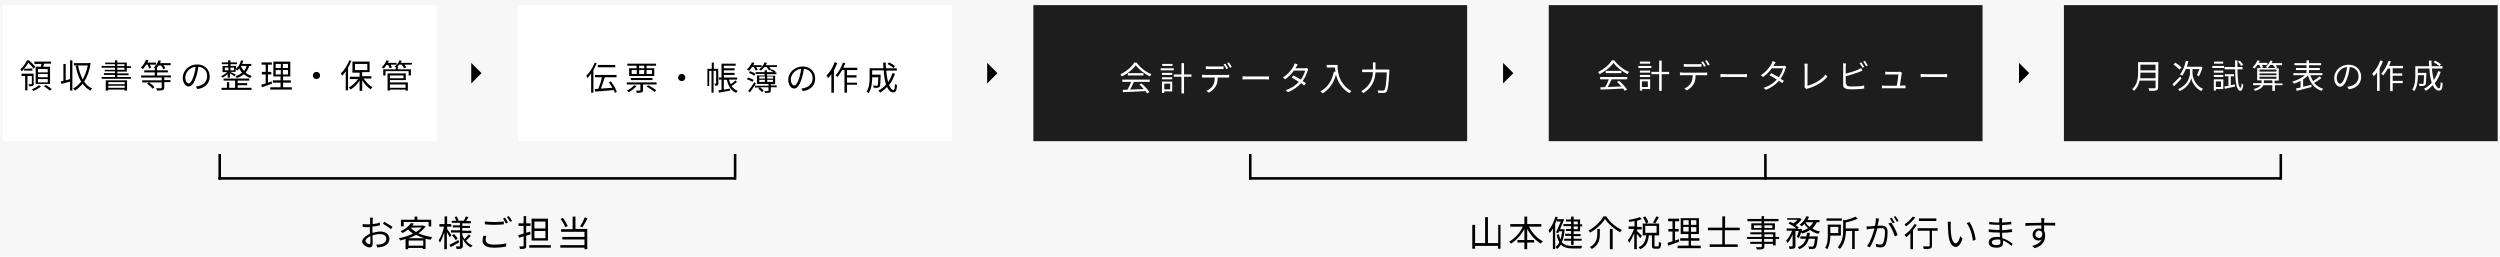
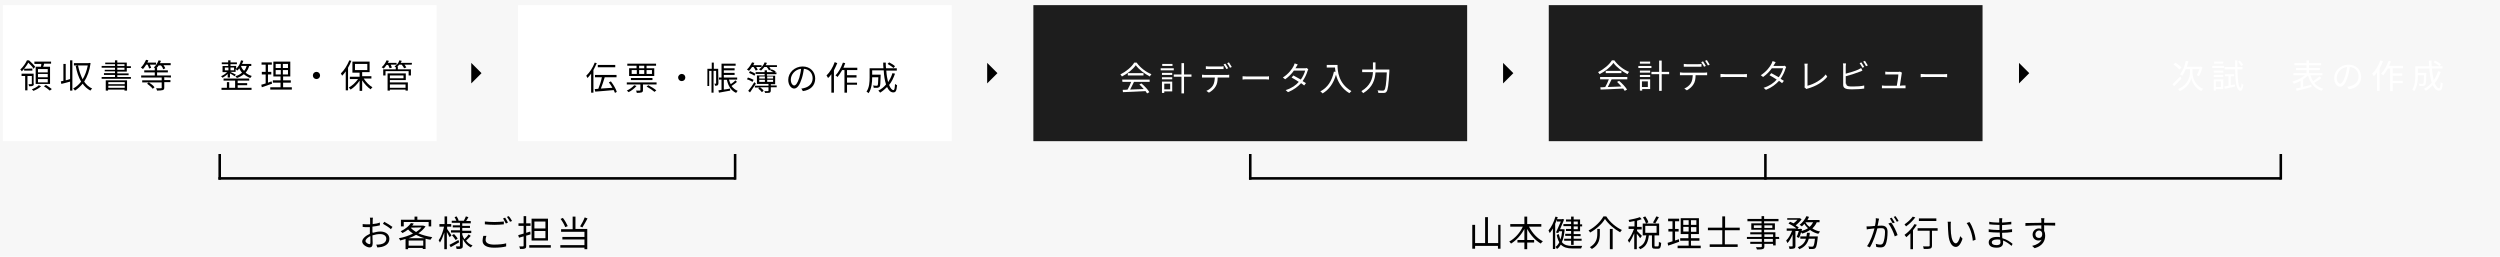
<svg xmlns="http://www.w3.org/2000/svg" version="1.1" id="レイヤー_1" x="0px" y="0px" viewBox="0 0 974 100" style="enable-background:new 0 0 974 100;" xml:space="preserve">
  <style type="text/css">
	.st0{fill:#F7F7F7;}
	.st1{fill:#FFFFFF;}
	.st2{fill:#1D1D1D;}
	.st3{fill:none;stroke:#000000;stroke-miterlimit:10;}
	.st4{fill:none;}
</style>
  <rect x="-53.4" class="st0" width="1080" height="100" />
  <g>
    <rect x="1.1" y="2" class="st1" width="169" height="53" />
    <g>
      <path d="M9.4,26.8c-0.3,0.3-0.6,0.7-0.9,1c-0.1-0.2-0.4-0.6-0.6-0.7c1.2-1.1,2.1-2.5,2.6-3.6h0.8c0.9,0.8,1.9,1.8,2.4,2.5    l-0.6,0.8c-0.4-0.7-1.3-1.7-2.1-2.4C10.7,25.1,10.1,25.9,9.4,26.8l3.2-0.1v0.8H9.4V26.8z M13.2,32.6c0,0.4-0.1,0.7-0.4,0.8    c-0.3,0.2-0.8,0.2-1.5,0.2c0-0.3-0.1-0.6-0.2-0.8c0.5,0,0.9,0,1.1,0c0.1,0,0.2,0,0.2-0.2v-3h-1.7v5.6H9.8v-5.6H8.4v-0.9h4.7v3.9    H13.2z M16,33.6c-0.7,0.7-1.9,1.4-3,1.8c-0.1-0.2-0.5-0.5-0.6-0.6c1-0.4,2.2-1,2.7-1.6L16,33.6z M15.9,26.1    c0.1-0.4,0.2-0.8,0.2-1.2h-2.7V24h6.5v0.8h-2.7c-0.1,0.4-0.2,0.9-0.4,1.2h2.7v6.7h-5.6V26h2V26.1z M18.6,26.9h-3.8v1.3h3.8V26.9z     M18.6,28.8h-3.8v1.3h3.8V28.8z M18.6,30.8h-3.8v1.3h3.8V30.8z M17.9,33.1c0.8,0.5,1.8,1.2,2.3,1.6l-0.8,0.6    c-0.5-0.5-1.5-1.2-2.3-1.7L17.9,33.1z" />
      <path d="M27.3,23.5h0.9v11.8h-0.9v-3.5c-1.2,0.3-2.4,0.7-3.4,0.9l-0.2-1c0.3-0.1,0.6-0.1,1-0.2v-6.6h0.9v6.4    c0.5-0.1,1.1-0.3,1.7-0.5V23.5z M35.3,24.6c-0.4,3-1.3,5.3-2.5,7.2c0.8,1.2,1.8,2.1,3.1,2.7c-0.2,0.2-0.5,0.5-0.7,0.8    c-1.2-0.7-2.2-1.5-3-2.7c-0.9,1.1-1.9,2-3,2.7c-0.1-0.2-0.4-0.6-0.7-0.8c1.1-0.6,2.2-1.5,3.1-2.7c-1-1.7-1.7-3.8-2.1-6.1l0.9-0.2    c0.4,2,1,3.8,1.8,5.4c0.9-1.5,1.6-3.3,2-5.4h-5.4v-0.9h5.7l0.2-0.1L35.3,24.6z" />
      <path d="M51,30v0.7H39.6V30h5.2v-0.8h-4.3v-0.7h4.3v-0.7h-4v-0.6h4v-0.8h-5.2v-0.7h5.2V25H41v-0.6h3.8v-0.9h0.9v0.9h3.7v1.4H51    v0.7h-1.6v1.4h-3.7v0.7h4.4v0.7h-4.4V30H51z M41.2,31.3h8.3v4h-1v-0.4h-6.4v0.4h-0.9V31.3z M42.2,32v0.8h6.4V32H42.2z M48.6,34.2    v-0.8h-6.4v0.8H48.6z M45.7,25.7h2.8V25h-2.8V25.7z M45.7,27.2h2.8v-0.8h-2.8V27.2z" />
      <path d="M56.9,25.3c-0.4,0.6-0.8,1.2-1.2,1.6c-0.2-0.2-0.6-0.4-0.8-0.6c0.8-0.7,1.5-1.9,2-3l0.9,0.2c-0.1,0.3-0.2,0.6-0.4,0.9h3.4    v0.8h-2.4c0.2,0.4,0.4,0.9,0.5,1.2l-0.8,0.3c-0.1-0.4-0.3-1-0.6-1.5h-0.6V25.3z M64,30.1v1.1h2.4V32H64v2.1c0,0.6-0.1,0.8-0.6,1    c-0.4,0.1-1.1,0.2-2.2,0.2c-0.1-0.3-0.2-0.6-0.4-0.9c0.9,0,1.7,0,1.9,0c0.2,0,0.3-0.1,0.3-0.2v-2.1h-7.6v-0.8H63v-1.1h-8v-0.8h5.3    v-1.2h-4.1v-0.8h4.1v-0.9c-0.1-0.1-0.3-0.2-0.4-0.2c0.8-0.7,1.5-1.7,1.9-2.8l0.9,0.2c-0.1,0.3-0.2,0.6-0.4,0.9h4.2v0.8h-2.8    c0.3,0.4,0.6,0.9,0.7,1.2L63.6,27c-0.1-0.4-0.5-1.1-0.9-1.5h-0.9c-0.2,0.4-0.5,0.7-0.8,1h0.2v0.9h4.2v0.8h-4.2v1.2h5.4v0.8    L64,30.1L64,30.1z M58,32.1c0.8,0.5,1.8,1.3,2.2,1.9l-0.7,0.6c-0.4-0.6-1.4-1.4-2.2-2L58,32.1z" />
-       <path d="M76.3,33.7c0.4,0,0.8-0.1,1.1-0.2c1.7-0.4,3.3-1.6,3.3-3.8c0-2-1.2-3.5-3.4-3.7c-0.2,1.2-0.4,2.5-0.8,3.7    c-0.8,2.6-1.8,4-3,4c-1.1,0-2.3-1.3-2.3-3.4c0-2.8,2.5-5.2,5.6-5.2c3,0,4.9,2.1,4.9,4.7c0,2.7-1.8,4.5-4.8,4.9L76.3,33.7z     M75.5,29.5c0.3-1.1,0.6-2.3,0.7-3.5c-2.5,0.3-4,2.4-4,4.2c0,1.6,0.8,2.3,1.3,2.3C74.1,32.5,74.8,31.6,75.5,29.5z" />
      <path d="M88.9,28.6c-0.6,0.7-1.5,1.3-2.2,1.7c-0.1-0.2-0.4-0.5-0.6-0.6c0.8-0.3,1.8-1,2.4-1.6h-1.8v-2.4h2.2V25h-2.5v-0.7h2.5    v-0.8h0.9v0.8h2.5V25h-2.5v0.7H92v1.1c0.9-0.8,1.6-2,1.9-3.3l0.9,0.2c-0.1,0.4-0.3,0.8-0.5,1.2h3.6v0.8h-0.8    c-0.3,1-0.8,1.9-1.4,2.6c0.6,0.6,1.5,1,2.4,1.3c-0.2,0.2-0.4,0.5-0.6,0.8c-1-0.4-1.8-0.9-2.5-1.5c-0.7,0.6-1.6,1.1-2.7,1.5    c-0.1-0.2-0.4-0.5-0.6-0.7c1.1-0.3,1.9-0.8,2.6-1.4c-0.5-0.5-0.8-1.1-1.1-1.7c-0.2,0.4-0.5,0.7-0.8,0.9c-0.1-0.2-0.4-0.5-0.6-0.6    V28h-2.1c0.5,0.2,1.9,0.9,2.2,1.1l-0.5,0.6c-0.4-0.3-1.2-0.8-1.8-1.1v1.6h-0.9v-1.6H88.9z M92.6,34.2H98V35H86.3v-0.8h2.1V32h0.9    v2.2h2.3v-2.8h-4.5v-0.8h10v0.8h-4.5v1h3.7v0.8h-3.7V34.2z M87.6,27.4H89v-1.1h-1.4V27.4z M89.8,26.3v1.1h1.4v-1.1H89.8z     M93.9,25.7L93.9,25.7c0.2,0.7,0.6,1.4,1.2,1.9c0.5-0.5,0.8-1.2,1-1.9H93.9z" />
      <path d="M106,32.6c-1.4,0.5-2.9,1-4,1.4l-0.2-1c0.5-0.1,1.1-0.3,1.7-0.5V29H102v-1h1.5v-2.8h-1.6v-0.9h4v0.9h-1.5V28h1.3v1h-1.3    v3.2l1.4-0.5L106,32.6z M113.7,34v0.9h-8.4V34h4v-1.8h-3v-0.9h3v-1.5h-2.8V24h6.6v5.8h-2.8v1.5h3v0.9h-3V34H113.7z M107.4,26.5h2    v-1.6h-2V26.5z M107.4,29h2v-1.7h-2V29z M112.2,24.9h-2v1.6h2V24.9z M112.2,27.3h-2V29h2V27.3z" />
      <path d="M123.3,28c0.8,0,1.4,0.6,1.4,1.4s-0.6,1.4-1.4,1.4c-0.8,0-1.4-0.6-1.4-1.4S122.5,28,123.3,28z" />
      <path d="M136.9,23.7c-0.4,0.9-0.8,1.9-1.3,2.7v8.8h-0.9v-7.4c-0.4,0.6-0.9,1.2-1.4,1.7c-0.1-0.2-0.4-0.7-0.5-0.9    c1.3-1.2,2.5-3.2,3.3-5.1L136.9,23.7z M141.7,30.6c0.9,1.4,2.2,2.7,3.4,3.4c-0.2,0.2-0.5,0.5-0.7,0.8c-1.2-0.8-2.4-2.1-3.3-3.5    v4.1h-1v-4c-0.9,1.4-2.2,2.7-3.5,3.5c-0.2-0.2-0.5-0.6-0.7-0.8c1.3-0.7,2.7-2,3.6-3.3h-3.2v-0.9h3.8v-1.6h-2.8V24h6.7v4.1h-2.9    v1.6h3.6v0.9H141.7z M138.3,27.3h4.8v-2.4h-4.8V27.3z" />
      <path d="M160.4,25.2h-2.8c0.3,0.4,0.6,0.8,0.7,1.1l-0.9,0.3c-0.1-0.4-0.5-0.9-0.9-1.4h-1c-0.2,0.3-0.5,0.6-0.7,0.8h0.2v1h5.1v2.4    h-0.9v-1.7h-9v1.7h-0.9V27h4.9v-0.8c-0.2-0.1-0.4-0.2-0.5-0.3c0.3-0.2,0.6-0.4,0.8-0.7h-2.3c0.2,0.4,0.4,0.8,0.5,1.1l-0.9,0.3    c-0.1-0.4-0.4-0.9-0.6-1.3h-0.6c-0.4,0.5-0.7,1-1.1,1.4c-0.2-0.1-0.6-0.4-0.8-0.5c0.8-0.7,1.5-1.7,1.9-2.7l0.9,0.2    c-0.1,0.3-0.2,0.5-0.4,0.8h3.4v0.8c0.5-0.5,0.9-1.1,1.1-1.8l0.9,0.2c-0.1,0.3-0.2,0.6-0.4,0.8h4.4L160.4,25.2L160.4,25.2z     M151.9,32.1h7v3.2H158v-0.4h-6.1v0.4H151v-6.7h7.1v2.6h-6.2L151.9,32.1L151.9,32.1z M151.9,29.4v1.1h5.3v-1.1H151.9z M151.9,32.9    v1.3h6.1v-1.3H151.9z" />
    </g>
    <rect x="201.8" y="2" class="st1" width="169" height="53" />
    <g>
      <g>
        <path d="M232.5,24.6c-0.4,0.9-0.8,1.8-1.3,2.7v8.8h-0.9v-7.4c-0.5,0.6-0.9,1.2-1.4,1.7c-0.1-0.2-0.4-0.7-0.5-0.9     c1.3-1.2,2.6-3.2,3.3-5.1L232.5,24.6z M239.6,36.2c-0.1-0.3-0.3-0.7-0.5-1.1c-2.6,0.2-5.3,0.5-7.2,0.6l-0.2-1     c0.4,0,0.9-0.1,1.4-0.1c0.5-1.2,1.1-3,1.4-4.5h-2.7v-0.9h8.4v0.9h-4.6c-0.4,1.4-1,3.1-1.5,4.4c1.4-0.1,2.9-0.2,4.5-0.3     c-0.4-0.7-0.9-1.5-1.4-2.1l0.8-0.4c1,1.3,2,3,2.3,4.1L239.6,36.2z M239.7,26.2h-6.8v-0.9h6.8V26.2z" />
        <path d="M248,33.5c-0.8,0.9-2,1.9-3.1,2.4c-0.2-0.2-0.5-0.5-0.7-0.6c1.1-0.5,2.2-1.3,2.9-2.1L248,33.5z M255.8,32.1v0.8h-5.3v2.2     c0,0.5-0.1,0.7-0.5,0.9c-0.4,0.1-1,0.2-1.9,0.2c0-0.3-0.2-0.6-0.3-0.9c0.7,0,1.3,0,1.5,0s0.2-0.1,0.2-0.2v-2.2h-5.3v-0.8H255.8z      M248.1,25.6h-3.7v-0.8h11.2v0.8h-3.7v1h3v3h-9.8v-3h2.9v-1H248.1z M245.8,31.2v-0.8h8.4v0.8H245.8z M246.1,28.8h2v-1.5h-2V28.8z      M251,25.6h-2v1h2V25.6z M249,28.8h2v-1.5h-2V28.8z M251.9,27.3v1.5h2.1v-1.5H251.9z M252.6,33.2c1.1,0.6,2.4,1.4,3.1,2l-0.7,0.6     c-0.7-0.6-2-1.5-3.1-2.1L252.6,33.2z" />
        <path d="M265.6,28.8c0.8,0,1.4,0.6,1.4,1.4s-0.6,1.4-1.4,1.4s-1.4-0.6-1.4-1.4S264.9,28.8,265.6,28.8z" />
        <path d="M279.9,32.4c0,0.4-0.1,0.6-0.3,0.8c-0.2,0.2-0.5,0.2-1,0.2c0-0.2-0.1-0.6-0.3-0.8c0.3,0,0.6,0,0.6,0c0.1,0,0.1,0,0.1-0.2     v-4.8h-1v8.5h-0.8v-8.5h-0.9v5.9h-0.7v-6.7h1.7v-2.4h0.8v2.4h1.7L279.9,32.4L279.9,32.4z M287.1,31.9c-0.6,0.6-1.4,1.1-2.1,1.6     c0.6,0.8,1.4,1.5,2.4,1.9c-0.2,0.2-0.5,0.6-0.6,0.8c-2-0.9-3.1-2.7-3.6-5.1H282v3.8c0.8-0.1,1.6-0.2,2.4-0.4l0.1,0.8     c-1.6,0.3-3.2,0.6-4.4,0.8l-0.2-0.9c0.4-0.1,0.8-0.1,1.2-0.2v-4h-1v-0.8h1v-5.4h5.5v0.8H282v1h4.2v0.8H282v1h4.2v0.8H282v1h5.2     V31H284c0.2,0.7,0.4,1.3,0.7,1.8c0.6-0.4,1.4-1,1.8-1.5L287.1,31.9z" />
        <path d="M293,26.1c-0.4,0.6-0.8,1.1-1.2,1.5c-0.2-0.2-0.6-0.4-0.8-0.5c0.8-0.7,1.5-1.8,2-2.8l0.9,0.2c-0.1,0.3-0.3,0.6-0.4,0.9     h3.2v0.7h-2.1c0.3,0.4,0.5,0.8,0.6,1.1l-0.8,0.3c-0.1-0.4-0.5-0.9-0.8-1.4C293.6,26.1,293,26.1,293,26.1z M293.2,31.9     c-0.5-0.3-1.4-0.8-2.2-1l0.4-0.7c0.7,0.2,1.7,0.6,2.2,0.9L293.2,31.9z M294.5,32.6c-0.7,1.1-1.6,2.4-2.3,3.4l-0.7-0.6     c0.7-0.8,1.7-2.2,2.4-3.4L294.5,32.6z M293.9,29.5c-0.5-0.4-1.4-0.8-2.1-1.1l0.4-0.7c0.7,0.3,1.7,0.7,2.1,1.1L293.9,29.5z      M300.3,33.3h2.3V34h-2.3v1.3c0,0.4-0.1,0.6-0.4,0.8c-0.4,0.1-0.9,0.1-1.8,0.1c-0.1-0.2-0.2-0.5-0.3-0.7c0.6,0,1.3,0,1.4,0     c0.2,0,0.2-0.1,0.2-0.2V34h-3.3c0.6,0.4,1.2,0.9,1.4,1.4l-0.7,0.5c-0.3-0.5-0.9-1-1.4-1.4l0.6-0.4h-1.9v-0.7h5.3v-0.7h-4.5v-3.3     h3v-0.6h-3.5v-0.7h3.5v-0.7h0.9v0.7h2.5c-0.4-0.2-0.8-0.5-1.2-0.6l0.5-0.5c0.5,0.2,1.2,0.5,1.6,0.8l-0.3,0.4h0.6v0.7h-3.7v0.6     h3.2v3.3h-1.7L300.3,33.3L300.3,33.3z M302.7,25.4v0.7h-3c0.3,0.3,0.5,0.7,0.7,1l-0.8,0.3c-0.2-0.4-0.5-0.9-0.9-1.3h-0.9     c-0.4,0.5-0.9,1-1.3,1.4c-0.2-0.1-0.6-0.4-0.8-0.5c0.9-0.6,1.8-1.6,2.2-2.7l0.9,0.2c-0.1,0.3-0.3,0.6-0.5,0.9H302.7z M295.8,30.6     h2.2v-0.8h-2.2V30.6z M295.8,31.9h2.2v-0.8h-2.2V31.9z M298.9,29.8v0.8h2.3v-0.8H298.9z M301.2,31.1h-2.3v0.8h2.3V31.1z" />
        <path d="M312.2,34.5c0.4,0,0.8-0.1,1.1-0.2c1.7-0.4,3.3-1.6,3.3-3.8c0-1.9-1.2-3.5-3.4-3.7c-0.2,1.2-0.4,2.5-0.8,3.7     c-0.8,2.6-1.8,4-3,4c-1.1,0-2.3-1.3-2.3-3.4c0-2.8,2.5-5.2,5.6-5.2c3,0,4.9,2.1,4.9,4.7c0,2.7-1.8,4.5-4.8,4.9L312.2,34.5z      M311.4,30.3c0.3-1.1,0.6-2.3,0.7-3.5c-2.5,0.3-4,2.4-4,4.2c0,1.6,0.8,2.3,1.3,2.3C310,33.3,310.7,32.5,311.4,30.3z" />
        <path d="M326.2,24.6c-0.4,0.9-0.8,1.9-1.3,2.8v8.7h-1v-7.2c-0.4,0.6-0.8,1.1-1.3,1.5c-0.1-0.2-0.4-0.8-0.6-1     c1.3-1.2,2.5-3.2,3.2-5.2L326.2,24.6z M330,27.4v1.9h3.7v0.9H330v2h3.9V33H330v3.1h-1v-8.8h-0.9c-0.6,1-1.2,2-1.8,2.7     c-0.2-0.2-0.5-0.5-0.8-0.6c1.2-1.2,2.2-3.1,2.9-5l0.9,0.2c-0.2,0.6-0.5,1.2-0.7,1.8h5.4v0.9h-4V27.4z" />
        <path d="M348.7,28.7c-0.6,1.7-1.3,3.2-2.3,4.4c0.5,1.3,1.1,2,1.7,2c0.4,0,0.5-0.7,0.6-2.4c0.2,0.2,0.6,0.4,0.8,0.5     c-0.2,2.2-0.5,2.8-1.5,2.8s-1.8-0.8-2.4-2.1c-0.8,0.8-1.7,1.6-2.7,2.2c-0.1-0.2-0.5-0.6-0.7-0.8c1.2-0.6,2.2-1.4,3-2.4     c-0.5-1.5-0.8-3.4-0.9-5.5h-4.5v1.7h3.3v0.4c-0.1,2.9-0.1,4-0.4,4.3c-0.2,0.2-0.4,0.3-0.8,0.4c-0.3,0-0.9,0-1.5,0     c0-0.3-0.1-0.7-0.3-0.9c0.6,0.1,1.2,0.1,1.4,0.1c0.2,0,0.3,0,0.4-0.1c0.2-0.2,0.2-1,0.3-3.2h-2.4v0.1c0,1.8-0.2,4.4-1.4,6.1     c-0.2-0.2-0.6-0.5-0.8-0.6c1.1-1.6,1.2-3.8,1.2-5.5v-3.6h5.4c-0.1-0.7-0.1-1.4-0.1-2.2h1c0,0.8,0,1.5,0.1,2.2h4.2v0.9h-4.1     c0.1,1.7,0.4,3.3,0.7,4.5c0.7-1,1.3-2.2,1.7-3.5L348.7,28.7z M346.4,24.3c0.8,0.4,1.8,1,2.3,1.5l-0.6,0.7     c-0.5-0.5-1.5-1.1-2.3-1.6L346.4,24.3z" />
      </g>
    </g>
    <rect x="402.6" y="2" class="st2" width="169" height="53" />
    <g>
      <path class="st1" d="M442.9,24.5c1.4,1.9,3.6,3.6,5.7,4.4c-0.2,0.2-0.5,0.6-0.6,0.9c-2-1-4.3-2.7-5.5-4.4    c-1.1,1.6-3.2,3.3-5.4,4.4c-0.1-0.2-0.4-0.6-0.6-0.8c2.2-1.1,4.4-2.9,5.4-4.6h1V24.5z M437.2,31h10.7v0.9h-6.1c-0.5,1-1,2.1-1.5,3    c1.6-0.1,3.4-0.1,5.3-0.2c-0.5-0.6-1.1-1.2-1.7-1.8l0.8-0.4c1.2,1,2.5,2.4,3.1,3.4l-0.9,0.5c-0.2-0.3-0.4-0.6-0.6-0.9    c-3.2,0.2-6.6,0.3-8.8,0.4l-0.1-0.9c0.6,0,1.2,0,1.9-0.1c0.5-0.9,1.1-2.1,1.4-3h-3.4L437.2,31L437.2,31z M445.5,28.5v0.9h-6.1    v-0.9H445.5z" />
      <path class="st1" d="M457.3,27.4h-5.1v-0.8h5.1V27.4z M456.7,35.6h-3.1v0.6h-0.9v-4.4h4V35.6z M452.7,28.4h4v0.8h-4V28.4z     M452.7,30.1h4v0.8h-4V30.1z M456.8,25.7h-4v-0.8h4V25.7z M453.6,32.6v2.2h2.3v-2.2H453.6z M464.2,29.9h-2.9v6.5h-1v-6.5h-3V29h3    v-4.4h1V29h2.9V29.9z" />
      <path class="st1" d="M477.9,29.2c0.3,0,0.7,0,1-0.1v1.1c-0.3,0-0.7,0-1,0h-3.5c0,1.4-0.2,2.6-0.8,3.5c-0.5,0.9-1.5,1.8-2.6,2.4    l-1-0.7c1-0.4,2-1.2,2.5-2c0.6-0.9,0.7-2,0.8-3.2h-3.9c-0.4,0-0.8,0-1.1,0v-1.1c0.4,0,0.7,0.1,1.1,0.1H477.9z M471,26.9    c-0.4,0-0.9,0-1.2,0v-1.1c0.4,0,0.8,0.1,1.2,0.1h4.5c0.4,0,0.8,0,1.2-0.1v1.1c-0.4,0-0.8,0-1.2,0H471z M477.8,26.9    c-0.3-0.5-0.7-1.3-1.1-1.8l0.7-0.3c0.3,0.5,0.8,1.2,1.1,1.8L477.8,26.9z M478.8,24.3c0.3,0.5,0.8,1.3,1.1,1.8l-0.7,0.3    c-0.3-0.6-0.7-1.3-1.1-1.8L478.8,24.3z" />
      <path class="st1" d="M484.1,29.7c0.4,0,1.1,0.1,1.8,0.1h7.1c0.7,0,1.1,0,1.4-0.1V31c-0.3,0-0.8-0.1-1.4-0.1h-7.1    c-0.7,0-1.4,0-1.8,0.1V29.7z" />
      <path class="st1" d="M509.7,27c-0.1,0.2-0.2,0.5-0.3,0.7c-0.3,1.1-1,2.6-1.9,3.9c0.5,0.3,0.9,0.6,1.3,0.8l-0.7,0.9    c-0.3-0.2-0.7-0.6-1.2-0.9c-1.2,1.3-2.8,2.6-5.1,3.5l-0.9-0.8c2.3-0.7,4-1.9,5.1-3.2c-1-0.7-2.1-1.3-2.8-1.7l0.7-0.8    c0.8,0.4,1.8,1,2.9,1.6c0.8-1.1,1.4-2.4,1.7-3.5h-4.4c-0.8,1.2-2,2.4-3.4,3.4l-0.9-0.7c2.2-1.4,3.6-3.3,4.2-4.5    c0.1-0.2,0.3-0.7,0.4-1l1.2,0.4c-0.2,0.3-0.4,0.8-0.6,1c-0.1,0.2-0.2,0.3-0.3,0.5h3.5c0.4,0,0.6,0,0.9-0.1L509.7,27z" />
      <path class="st1" d="M521.1,25.3c0,2.3,0.3,7.2,5.4,10.2c-0.2,0.2-0.6,0.6-0.8,0.8c-3.2-1.9-4.6-4.8-5.2-7.2    c-1,3.4-2.6,5.7-5.2,7.3c-0.2-0.2-0.6-0.6-0.9-0.8c2.9-1.5,4.5-4.1,5.3-7.7l0.6,0.1c-0.1-0.6-0.1-1.2-0.2-1.7h-3.2v-1    C516.9,25.3,521.1,25.3,521.1,25.3z" />
      <path class="st1" d="M541.3,27.3c0,0,0,0.4,0,0.5c-0.3,5.3-0.6,7.3-1.1,7.9c-0.3,0.4-0.6,0.5-1.1,0.5s-1.3,0-2.1,0    c0-0.3-0.1-0.7-0.3-1c0.9,0.1,1.7,0.1,2,0.1s0.4,0,0.6-0.2c0.5-0.4,0.8-2.3,1-6.9h-4.4c-0.2,2.7-1,5.8-4.8,8.1    c-0.2-0.2-0.5-0.6-0.7-0.8c3.5-2.1,4.4-4.9,4.5-7.4h-4.2v-1h4.2c0-0.2,0-0.4,0-0.6v-2.2h1v2.2c0,0.2,0,0.4,0,0.6h5.4V27.3z" />
    </g>
    <rect x="603.4" y="2" class="st2" width="169" height="53" />
    <g>
      <path class="st1" d="M629,23.6c1.4,1.9,3.6,3.6,5.7,4.4c-0.2,0.2-0.5,0.6-0.6,0.9c-2-1-4.3-2.7-5.5-4.4c-1.1,1.6-3.2,3.3-5.4,4.4    c-0.1-0.2-0.4-0.6-0.6-0.8c2.2-1.1,4.4-2.9,5.4-4.6h1V23.6z M623.3,30H634v0.9h-6.1c-0.5,1-1,2.1-1.5,3c1.6-0.1,3.4-0.1,5.3-0.2    c-0.5-0.6-1.1-1.2-1.7-1.8l0.8-0.4c1.2,1,2.5,2.4,3.1,3.4l-0.9,0.5c-0.2-0.3-0.4-0.6-0.6-0.9c-3.2,0.2-6.6,0.3-8.8,0.4l-0.1-0.9    c0.6,0,1.2,0,1.9-0.1c0.5-0.9,1.1-2.1,1.4-3h-3.4V30H623.3z M631.7,27.6v0.9h-6.1v-0.9H631.7z" />
      <path class="st1" d="M643.4,26.5h-5.1v-0.8h5.1V26.5z M642.9,34.7h-3.1v0.6h-0.9v-4.4h4V34.7z M638.9,27.5h4v0.8h-4V27.5z     M638.9,29.2h4V30h-4V29.2z M642.9,24.8h-4V24h4V24.8z M639.7,31.7v2.2h2.3v-2.2H639.7z M650.3,28.9h-2.9v6.5h-1v-6.5h-3V28h3    v-4.4h1V28h2.9V28.9z" />
      <path class="st1" d="M664.1,28.3c0.3,0,0.7,0,1-0.1v1.1c-0.3,0-0.7,0-1,0h-3.5c0,1.4-0.2,2.6-0.8,3.5c-0.5,0.9-1.5,1.8-2.6,2.4    l-1-0.7c1-0.4,2-1.2,2.5-2c0.6-0.9,0.7-2,0.8-3.2h-3.9c-0.4,0-0.8,0-1.1,0v-1.1c0.4,0,0.7,0.1,1.1,0.1H664.1z M657.2,26    c-0.4,0-0.9,0-1.2,0v-1.1c0.4,0,0.8,0.1,1.2,0.1h4.5c0.4,0,0.8,0,1.2-0.1V26c-0.4,0-0.8,0-1.2,0H657.2z M663.9,26    c-0.3-0.5-0.7-1.3-1.1-1.8l0.7-0.3c0.3,0.5,0.8,1.2,1.1,1.8L663.9,26z M665,23.4c0.3,0.5,0.8,1.3,1.1,1.8l-0.7,0.3    c-0.3-0.6-0.7-1.3-1.1-1.8L665,23.4z" />
      <path class="st1" d="M670.3,28.8c0.4,0,1.1,0.1,1.8,0.1h7.1c0.7,0,1.1,0,1.4-0.1v1.3c-0.3,0-0.8-0.1-1.4-0.1h-7.1    c-0.7,0-1.4,0-1.8,0.1V28.8z" />
      <path class="st1" d="M695.9,26.1c-0.1,0.2-0.2,0.5-0.3,0.7c-0.3,1.1-1,2.6-1.9,3.9c0.5,0.3,0.9,0.6,1.3,0.8l-0.7,0.9    c-0.3-0.2-0.7-0.6-1.2-0.9c-1.2,1.3-2.8,2.6-5.1,3.5l-0.9-0.8c2.3-0.7,4-1.9,5.1-3.2c-1-0.7-2.1-1.3-2.8-1.7l0.7-0.8    c0.8,0.4,1.8,1,2.9,1.6c0.8-1.1,1.4-2.4,1.7-3.5h-4.4c-0.8,1.2-2,2.4-3.4,3.4l-0.9-0.7c2.2-1.4,3.6-3.3,4.2-4.5    c0.1-0.2,0.3-0.7,0.4-1l1.2,0.4c-0.2,0.3-0.4,0.8-0.6,1c-0.1,0.2-0.2,0.3-0.3,0.5h3.5c0.4,0,0.6,0,0.9-0.1L695.9,26.1z" />
      <path class="st1" d="M703,34c0.1-0.2,0.1-0.4,0.1-0.6V26c0-0.4-0.1-0.9-0.1-1.2h1.3c-0.1,0.3-0.1,0.8-0.1,1.2v7.4    c2.5-0.6,5.5-2.3,7.1-4.4l0.6,0.9c-1.7,2.1-4.4,3.7-7.6,4.6c-0.1,0-0.4,0.1-0.5,0.2L703,34z" />
      <path class="st1" d="M719.3,32.6c0,0.7,0.3,0.8,0.9,1c0.4,0.1,1.1,0.1,1.7,0.1c1.4,0,3.4-0.1,4.4-0.4v1.2    c-1.1,0.2-3.1,0.3-4.5,0.3c-0.8,0-1.5,0-2.1-0.1c-1-0.2-1.6-0.6-1.6-1.7v-7.2c0-0.3,0-0.8-0.1-1.1h1.2c0,0.3-0.1,0.7-0.1,1.1v2.9    c1.5-0.4,3.6-1,4.9-1.6c0.4-0.2,0.8-0.4,1.1-0.6l0.5,1c-0.4,0.2-0.8,0.4-1.2,0.5c-1.5,0.6-3.7,1.3-5.3,1.7v2.9H719.3z M725.6,26.4    c-0.3-0.5-0.7-1.3-1.1-1.8l0.7-0.3c0.3,0.5,0.8,1.2,1.1,1.8L725.6,26.4z M726.6,23.7c0.3,0.5,0.8,1.3,1.1,1.8l-0.7,0.3    c-0.3-0.6-0.7-1.3-1.1-1.8L726.6,23.7z" />
      <path class="st1" d="M741.4,33.3c0.3,0,0.8,0,1,0v1.1c-0.2,0-0.7,0-1,0h-7.1c-0.4,0-0.7,0-1.1,0v-1.1c0.3,0,0.7,0.1,1.1,0.1h4.7    c0.2-1.1,0.6-3.6,0.6-4.4h-4.1c-0.4,0-0.7,0-1,0v-1.1c0.3,0,0.7,0.1,1,0.1h4c0.2,0,0.5,0,0.7-0.1l0.8,0.4c0,0.1-0.1,0.3-0.1,0.4    c-0.1,0.9-0.5,3.5-0.7,4.7L741.4,33.3L741.4,33.3z" />
      <path class="st1" d="M748.3,28.8c0.4,0,1.1,0.1,1.8,0.1h7.1c0.7,0,1.1,0,1.4-0.1v1.3c-0.3,0-0.8-0.1-1.4-0.1h-7.1    c-0.7,0-1.4,0-1.8,0.1V28.8z" />
    </g>
-     <rect x="804.1" y="2" class="st2" width="169" height="53" />
    <g>
-       <path class="st1" d="M840.8,34c0,0.7-0.2,1-0.7,1.2s-1.4,0.2-2.7,0.2c-0.1-0.3-0.2-0.7-0.4-1c1.1,0,2.1,0,2.4,0    c0.3,0,0.4-0.1,0.4-0.4v-2.6h-6.2c-0.3,1.5-1,2.9-2.2,4c-0.1-0.2-0.5-0.6-0.7-0.7c2.1-1.8,2.3-4.5,2.3-6.5v-4h7.9L840.8,34    L840.8,34z M839.8,30.5v-2.2h-5.9c0,0.7,0,1.4-0.1,2.2H839.8z M833.9,25.2v2.2h5.9v-2.2H833.9z" />
      <path class="st1" d="M849.9,30.6c-1,1-2,2.2-2.9,3l-0.6-0.8c0.8-0.7,1.9-1.9,3-3L849.9,30.6z M849.1,27.1c-0.5-0.6-1.5-1.4-2.3-2    l0.7-0.7c0.8,0.5,1.9,1.3,2.4,1.9L849.1,27.1z M854.2,28.5c0,1.1,0.6,4.6,4.1,6.1c-0.2,0.2-0.5,0.6-0.6,0.9    c-2.7-1.2-3.8-3.9-4-5.1c-0.2,1.2-1.4,3.8-4.5,5.1c-0.1-0.2-0.4-0.6-0.6-0.8c3.9-1.6,4.6-5,4.6-6.2v-1.6h-1.6    c-0.4,1-0.9,1.9-1.4,2.6c-0.2-0.2-0.7-0.4-0.9-0.5c1.1-1.3,1.9-3.3,2.3-5.3l1,0.2c-0.2,0.7-0.4,1.4-0.6,2.1h5.2l0.2-0.1l0.7,0.4    c-0.4,1.2-0.9,2.6-1.4,3.4c-0.2-0.1-0.6-0.3-0.8-0.4c0.3-0.6,0.7-1.6,1-2.4h-2.7V28.5z" />
      <path class="st1" d="M861.9,25.7h4.6v0.8h-4.6V25.7z M866.2,34.7h-2.9v0.6h-0.8v-4.4h3.7V34.7z M862.5,27.5h3.7v0.8h-3.7V27.5z     M862.5,29.2h3.7V30h-3.7V29.2z M866.1,24.8h-3.5V24h3.6L866.1,24.8L866.1,24.8z M863.3,31.7v2.2h2v-2.2H863.3z M870.7,32.9    l0.1,0.8c-1.4,0.3-2.9,0.7-4,0.9l-0.2-0.9c0.5-0.1,1-0.2,1.6-0.3v-3.7h-1.4v-0.8h3.6v0.8h-1.3v3.5L870.7,32.9z M871.7,27    c0.1,4.3,0.4,7.2,1.2,7.2c0.2,0,0.4-0.6,0.4-1.7c0.2,0.2,0.6,0.5,0.7,0.5c-0.2,1.9-0.7,2.4-1.1,2.4c-1.6-0.1-2-3.3-2.1-8.4h-4.1    v-0.9h4.1c0-0.8,0-1.7,0-2.6h0.9c0,0.9,0,1.8,0,2.6h2V27H871.7z M873.2,25.7c-0.3-0.5-0.8-1.2-1.3-1.7l0.7-0.4    c0.5,0.5,1.1,1.2,1.3,1.7L873.2,25.7z" />
-       <path class="st1" d="M889.3,33.2h-3v2.2h-1v-2.2h-3.5c-0.3,0.8-1.2,1.6-3.2,2.2c-0.1-0.2-0.4-0.5-0.6-0.7c1.6-0.4,2.4-0.9,2.8-1.5    h-3v-0.8h3.3c0-0.1,0-0.2,0-0.3v-0.8h-1.7v-4.8h1.4c-0.1-0.3-0.4-0.8-0.6-1.2h-0.7c-0.4,0.5-0.8,1-1.1,1.4    c-0.2-0.1-0.6-0.4-0.8-0.5c0.8-0.7,1.5-1.7,1.9-2.7l0.9,0.2c-0.1,0.3-0.2,0.5-0.4,0.8h3.4v0.8h-2.2c0.2,0.3,0.4,0.6,0.5,0.9    l-0.7,0.3h2.5c-0.2-0.2-0.6-0.3-0.8-0.4c0.8-0.6,1.5-1.6,1.8-2.5l0.9,0.2c-0.1,0.3-0.2,0.5-0.4,0.8h4.1v0.8h-2.5    c0.3,0.3,0.5,0.6,0.6,0.9l-0.7,0.3h1.3v4.8h-1.6v1.1h3L889.3,33.2L889.3,33.2z M880.3,27.9h6.6v-0.8h-6.6V27.9z M880.3,29.3h6.6    v-0.7h-6.6V29.3z M880.3,30.7h6.6v-0.8h-6.6V30.7z M885.3,32.4v-1.1H882v0.8c0,0.1,0,0.2,0,0.3H885.3z M884.5,25.3    c-0.3,0.4-0.7,0.9-1,1.2h2.9c-0.2-0.3-0.5-0.8-0.9-1.2H884.5z" />
      <path class="st1" d="M904.4,30.4c-0.8,0.7-1.9,1.4-2.8,1.9c0.9,1.1,2,1.8,3.5,2.3c-0.2,0.2-0.5,0.6-0.6,0.8c-2.8-0.9-4.4-3-5.3-6    c-0.5,0.5-1.2,1.1-1.9,1.5v2.9c1-0.2,2.1-0.5,3.2-0.8l0.1,0.9c-2,0.5-4.3,1.1-5.8,1.5l-0.3-0.9c0.5-0.1,1.1-0.3,1.8-0.4v-2.6    c-0.9,0.5-1.8,0.9-2.6,1.1c-0.2-0.2-0.4-0.6-0.6-0.8c1.7-0.5,3.7-1.4,4.9-2.5h-4.5v-0.8h5.1v-1.2h-4.1v-0.8h4.1v-1.1h-4.7v-0.8    h4.7v-1.1h1v1.1h4.7v0.8h-4.7v1.1h4.2v0.8h-4.2v1.2h5.2v0.8h-4.7c0.3,0.8,0.6,1.6,1.1,2.3c0.8-0.5,1.8-1.3,2.5-1.8L904.4,30.4z" />
      <path class="st1" d="M914.5,33.8c0.4,0,0.8-0.1,1.1-0.2c1.7-0.4,3.3-1.6,3.3-3.8c0-2-1.2-3.5-3.4-3.7c-0.2,1.2-0.4,2.5-0.8,3.7    c-0.8,2.6-1.8,4-3,4c-1.1,0-2.3-1.3-2.3-3.4c0-2.8,2.5-5.2,5.6-5.2c3,0,4.9,2.1,4.9,4.7c0,2.7-1.8,4.5-4.8,4.9L914.5,33.8z     M913.7,29.6c0.3-1.1,0.6-2.3,0.7-3.5c-2.5,0.3-4,2.4-4,4.2c0,1.6,0.8,2.3,1.3,2.3C912.3,32.6,913,31.8,913.7,29.6z" />
      <path class="st1" d="M928.4,23.9c-0.4,0.9-0.8,1.9-1.3,2.8v8.7h-1v-7.2c-0.4,0.6-0.8,1.1-1.3,1.5c-0.1-0.2-0.4-0.8-0.6-1    c1.3-1.2,2.5-3.2,3.2-5.2L928.4,23.9z M932.2,26.7v1.9h3.7v0.9h-3.7v2h3.9v0.9h-3.9v3.1h-1v-8.8h-0.9c-0.6,1-1.2,2-1.8,2.7    c-0.2-0.2-0.5-0.5-0.8-0.7c1.2-1.2,2.2-3.1,2.9-5l0.9,0.2c-0.2,0.6-0.5,1.2-0.7,1.8h5.4v0.9h-4V26.7z" />
      <path class="st1" d="M950.9,28c-0.6,1.7-1.3,3.2-2.3,4.4c0.5,1.3,1.1,2,1.7,2c0.4,0,0.5-0.7,0.6-2.4c0.2,0.2,0.6,0.4,0.8,0.5    c-0.2,2.2-0.5,2.8-1.5,2.8s-1.8-0.8-2.4-2.1c-0.8,0.8-1.7,1.6-2.7,2.2c-0.1-0.2-0.5-0.6-0.7-0.8c1.2-0.6,2.2-1.4,3-2.4    c-0.5-1.5-0.8-3.4-0.9-5.5H942v1.7h3.3v0.4c-0.1,2.9-0.1,4-0.4,4.3c-0.2,0.2-0.4,0.3-0.8,0.4c-0.3,0-0.9,0-1.5,0    c0-0.3-0.1-0.7-0.3-0.9c0.6,0.1,1.2,0.1,1.4,0.1s0.3,0,0.4-0.1c0.2-0.2,0.2-1,0.3-3.3H942v0.1c0,1.8-0.2,4.4-1.4,6.1    c-0.2-0.2-0.6-0.5-0.8-0.6c1.1-1.6,1.2-3.8,1.2-5.5v-3.6h5.4c-0.1-0.7-0.1-1.4-0.1-2.2h1c0,0.8,0,1.5,0.1,2.2h4.2v0.9h-4.1    c0.1,1.7,0.4,3.3,0.7,4.5c0.7-1,1.3-2.2,1.7-3.5L950.9,28z M948.7,23.6c0.8,0.4,1.8,1,2.3,1.5l-0.6,0.7c-0.5-0.5-1.5-1.1-2.3-1.6    L948.7,23.6z" />
    </g>
    <polyline points="183.6,24.5 187.6,28.5 183.6,32.5  " />
    <polyline points="384.6,24.5 388.6,28.5 384.6,32.5  " />
    <polyline points="585.6,24.5 589.6,28.5 585.6,32.5  " />
    <polyline points="786.6,24.5 790.6,28.5 786.6,32.5  " />
    <line class="st3" x1="487.1" y1="60" x2="487.1" y2="70" />
    <line class="st3" x1="687.8" y1="60" x2="687.8" y2="70" />
    <line class="st3" x1="286.4" y1="60" x2="286.4" y2="70" />
    <line class="st3" x1="888.6" y1="60" x2="888.6" y2="70" />
    <line class="st3" x1="486.6" y1="69.5" x2="888.6" y2="69.5" />
    <line class="st3" x1="85.1" y1="69.5" x2="286.6" y2="69.5" />
    <g>
      <path d="M584.6,87.6v9.3h-1v-1.1h-8.9v1.1h-1.1v-9.3h1.1v7.1h3.9V84.6h1.1v10.1h4v-7.1H584.6z" />
      <path d="M595.7,88.3c1.2,2.4,3.2,4.6,5.4,5.7c-0.3,0.2-0.6,0.6-0.8,0.9c-2.1-1.2-4-3.3-5.3-5.7v4.3h2.7v1H595v2.6h-1.1v-2.6h-2.7    v-1h2.7v-4.3c-1.3,2.4-3.2,4.5-5.2,5.7c-0.2-0.3-0.5-0.6-0.7-0.8c2.1-1.1,4.2-3.4,5.3-5.8h-4.9v-1h5.5v-2.9h1.1v2.9h5.5v1    C600.5,88.3,595.7,88.3,595.7,88.3z" />
      <path d="M606.9,84.6c-0.3,0.9-0.6,1.8-1,2.6V97H605v-8c-0.4,0.7-0.8,1.3-1.2,1.8c-0.1-0.2-0.4-0.8-0.5-1c1.1-1.3,2.1-3.3,2.7-5.4    L606.9,84.6z M609.6,89.4c-0.2,2-0.5,3.7-1.1,4.9c0.9,1.2,2.3,1.5,4,1.5c0.4,0,3.3,0,3.9,0c-0.1,0.2-0.3,0.7-0.4,1h-3.4    c-2,0-3.4-0.4-4.5-1.5c-0.4,0.7-0.9,1.3-1.5,1.7c-0.1-0.2-0.4-0.6-0.6-0.8c0.6-0.4,1.1-1,1.5-1.8c-0.4-0.7-0.8-1.7-1-2.9l0.8-0.3    c0.2,0.8,0.4,1.5,0.6,2.1c0.4-0.9,0.6-2,0.7-3.2h-1.2l-0.3,0.7l-0.9-0.2c0.6-1.3,1.4-3.1,1.9-4.3h-1.5v-0.9h1.9l0.2-0.1l0.7,0.2    c-0.4,1-1,2.4-1.6,3.8h1.1h0.2L609.6,89.4z M612.1,86.3h-2v-0.8h2v-1.1h1v1.1h2.5v1.9h0.8v0.8h-0.8v1.9h-2.5v1.1h2.7V92h-2.7v1    h3.1v0.8h-3.1v1.6h-1v-1.6h-2.7V93h2.7v-1.1h-2.3v-0.8h2.3V90h-2v-0.8h2v-1.1h-3v-0.8h3V86.3z M613.1,86.3v1.1h1.6v-1.1H613.1z     M614.7,88.2h-1.6v1.1h1.6V88.2z" />
      <path d="M619.5,90.6c-0.1-0.3-0.4-0.6-0.6-0.8c2.5-1.3,4.7-3.5,5.8-5.5h1.1c1.4,2.3,3.9,4.3,6.1,5.3c-0.3,0.3-0.5,0.6-0.7,0.9    c-2.2-1.2-4.6-3.2-5.9-5.2C624.2,87.2,621.9,89.3,619.5,90.6z M623.3,89.2v1.9c0,2-0.3,4.3-3.1,5.9c-0.2-0.2-0.6-0.6-0.8-0.7    c2.6-1.5,2.9-3.5,2.9-5.2v-1.9C622.3,89.2,623.3,89.2,623.3,89.2z M628.3,89.2v7.9h-1.1v-7.9H628.3z" />
      <path d="M639,92.8c-0.2-0.4-0.8-1.2-1.3-1.7v6h-1v-6.2c-0.6,1.4-1.3,2.8-2,3.7c-0.1-0.3-0.3-0.7-0.5-1c0.9-1,1.8-2.8,2.4-4.4h-2.1    v-1h2.3v-2.1c-0.7,0.1-1.4,0.3-2,0.4c-0.1-0.2-0.2-0.6-0.3-0.8c1.6-0.3,3.4-0.7,4.4-1.1l0.7,0.8c-0.5,0.2-1.1,0.4-1.8,0.6v2.4h1.8    v1h-1.8V90c0.4,0.4,1.6,1.6,1.9,1.9L639,92.8z M645.9,96c0.3,0,0.4-0.2,0.4-1.8c0.2,0.2,0.6,0.4,0.9,0.4c-0.1,1.8-0.4,2.3-1.2,2.3    h-1.2c-1,0-1.2-0.3-1.2-1.3v-3.9h-1.2c-0.3,2.4-0.9,4.4-3.4,5.4c-0.1-0.2-0.4-0.6-0.6-0.8c2.2-0.9,2.7-2.6,3-4.6H640v-4.6h6.4v4.6    h-1.8v3.9c0,0.4,0,0.4,0.4,0.4H645.9z M641.3,87.1c-0.2-0.6-0.7-1.7-1.2-2.4l0.9-0.4c0.5,0.7,1.1,1.7,1.2,2.3L641.3,87.1z     M641,90.7h4.4V88H641V90.7z M646.3,84.6c-0.5,0.9-1,1.8-1.4,2.4l-0.9-0.3c0.4-0.7,1-1.7,1.3-2.4L646.3,84.6z" />
      <path d="M654.2,94.2c-1.5,0.5-3.1,1.1-4.3,1.5l-0.2-1.1c0.5-0.2,1.2-0.3,1.9-0.6v-3.8H650v-1h1.6v-3h-1.7v-1h4.3v1h-1.6v3h1.4v1    h-1.4v3.5l1.5-0.5L654.2,94.2z M662.6,95.7v1h-9v-1h4.3v-1.9h-3.3v-1h3.2v-1.6h-3V85h7.1v6.2h-3.1v1.6h3.3v1h-3.3v1.9H662.6z     M655.8,87.6h2.1v-1.8h-2.1V87.6z M655.8,90.2h2.1v-1.8h-2.1V90.2z M660.9,85.8h-2.1v1.8h2.1V85.8z M660.9,88.5h-2.1v1.8h2.1V88.5    z" />
      <path d="M672,89.7v5.5h5v1h-10.9v-1h4.9v-5.5h-5.6v-1h5.6v-4.4h1.1v4.4h5.7v1H672z" />
      <path d="M693.2,93.1h-1.4v2.5h-1V95h-3.4v1c0,0.6-0.2,0.9-0.6,1c-0.4,0.2-1.2,0.2-2.3,0.2c-0.1-0.3-0.2-0.6-0.4-0.9    c0.8,0,1.7,0,1.9,0c0.3,0,0.4-0.1,0.4-0.3v-1h-4.5v-0.8h4.5v-1.1h-5.8v-0.8h5.7v-1h-4.4v-0.8h4.4v-1h-4V87h4v-0.8h-5.5v-0.9h5.5    v-1.1h1v1.1h5.6v0.9h-5.6V87h4.2v2.5h-4.2v1h4.4v1.8h1.4L693.2,93.1L693.2,93.1z M686.3,88.8v-1h-3v1H686.3z M687.4,87.8v1h3.1v-1    H687.4z M687.4,92.3h3.4v-1h-3.4V92.3z M690.7,93.1h-3.4v1.1h3.4V93.1z" />
      <path d="M700,92.3c0.3-0.6,0.5-1.4,0.8-2.3h-1.3v5.8c0,0.5-0.1,0.8-0.5,1c-0.4,0.1-0.9,0.2-1.8,0.2c0-0.3-0.2-0.7-0.3-1    c0.6,0,1.1,0,1.3,0s0.2-0.1,0.2-0.2v-4.5c-0.5,1.3-1.3,2.7-2,3.4c-0.1-0.3-0.4-0.7-0.5-1c0.9-0.8,1.7-2.3,2.3-3.8h-2.1V89h3.8    c-0.7-0.6-2-1.4-3.1-1.9l0.6-0.7c0.4,0.2,0.9,0.4,1.4,0.6c0.5-0.4,1.1-0.9,1.5-1.4h-4V85h4.7h0.2l0.7,0.4    c-0.5,0.8-1.4,1.7-2.3,2.4c0.5,0.3,0.9,0.6,1.2,0.8l-0.5,0.6h1l0.2-0.1l0.6,0.2c-0.1,0.2-0.1,0.5-0.2,0.7c0.9-0.3,1.8-0.6,2.5-1.1    c-0.6-0.5-1.1-1.1-1.4-1.7c-0.3,0.4-0.7,0.7-1,1c-0.2-0.2-0.6-0.5-0.9-0.6c1.1-0.8,2.1-2.1,2.7-3.4l1,0.3    c-0.2,0.4-0.4,0.8-0.6,1.2h4.7v0.9h-1.1c-0.4,1-1,1.7-1.7,2.4c0.9,0.6,1.9,1,3,1.2c-0.2,0.2-0.5,0.6-0.7,0.9    c-1.2-0.3-2.3-0.8-3.2-1.5c-0.9,0.6-1.9,1.1-3.1,1.4c-0.1-0.1-0.2-0.4-0.4-0.5c-0.2,0.8-0.5,1.6-0.8,2.2L700,92.3z M708.2,92.1    c0,0,0,0.3,0,0.4c-0.3,2.6-0.5,3.7-0.9,4.1c-0.2,0.3-0.5,0.3-0.9,0.4c-0.3,0-0.9,0-1.6,0c0-0.3-0.1-0.7-0.3-1    c0.6,0.1,1.2,0.1,1.4,0.1s0.3,0,0.5-0.1c0.3-0.3,0.5-1.1,0.7-3h-2.4c-0.5,1.8-1.5,3.2-3.7,4.1c-0.1-0.2-0.4-0.6-0.6-0.8    c1.9-0.7,2.8-1.9,3.2-3.3h-2.2v-0.9h2.4c0.1-0.4,0.1-0.9,0.2-1.4h1.1c0,0.5-0.1,0.9-0.2,1.4C704.9,92.1,708.2,92.1,708.2,92.1z     M703.4,86.6c0.4,0.7,0.9,1.3,1.6,1.8c0.6-0.5,1-1.1,1.4-1.8H703.4z" />
-       <path d="M713.1,91.8c0,1.7-0.3,3.8-1.2,5.3c-0.2-0.2-0.6-0.5-0.8-0.6c1-1.5,1-3.6,1-5.2v-3.8h5.1v4.3    C717.2,91.8,713.1,91.8,713.1,91.8z M717.6,86h-6v-0.9h6V86z M713.1,88.4v2.4h3.1v-2.4H713.1z M724.2,90h-1.6v7h-1v-7h-2.4    c-0.1,2.2-0.5,5-2.4,7c-0.2-0.2-0.5-0.6-0.8-0.7c1.9-2.1,2.1-4.8,2.1-7v-3.7l0.8,0.2c1.5-0.4,3.1-0.9,4-1.4l0.9,0.8    c-1.3,0.6-3.1,1.1-4.7,1.5V89h5v1H724.2z" />
      <path d="M732.1,85.2c-0.1,0.3-0.1,0.5-0.2,0.8c-0.1,0.4-0.2,1.2-0.4,2c0.6-0.1,1.2-0.1,1.6-0.1c1.2,0,2.3,0.5,2.3,2.4    c0,1.7-0.2,3.8-0.8,5c-0.4,0.9-1.1,1.1-2,1.1c-0.5,0-1.2-0.1-1.6-0.2l-0.2-1.2c0.6,0.2,1.3,0.3,1.7,0.3c0.5,0,0.9-0.1,1.2-0.7    c0.4-0.9,0.7-2.7,0.7-4.2c0-1.3-0.6-1.5-1.5-1.5c-0.3,0-0.9,0-1.5,0.1c-0.5,2-1.5,5.1-2.9,7.4l-1.1-0.5c1.4-1.9,2.4-5,2.9-6.9    c-0.7,0.1-1.4,0.1-1.8,0.2c-0.3,0-0.9,0.1-1.2,0.2l-0.1-1.2c0.4,0,0.8,0,1.2,0c0.5,0,1.3-0.1,2.1-0.2c0.2-1,0.4-2.1,0.3-3    L732.1,85.2z M736.8,86.7c0.9,1.1,2.1,3.6,2.5,4.9l-1.1,0.5c-0.4-1.4-1.5-3.9-2.5-5L736.8,86.7z M737.4,87    c-0.3-0.6-0.8-1.4-1.1-1.9l0.7-0.3c0.3,0.5,0.9,1.4,1.2,1.9L737.4,87z M739,86.4c-0.3-0.6-0.8-1.4-1.2-1.9l0.7-0.3    c0.4,0.5,0.9,1.4,1.2,1.9L739,86.4z" />
      <path d="M746.8,87.6c-0.4,0.7-1,1.4-1.5,2.1v7.4h-1v-6.2c-0.5,0.5-1.1,1.1-1.6,1.5c-0.2-0.2-0.5-0.7-0.7-0.9c1.4-1,3-2.6,3.9-4.2    L746.8,87.6z M746.2,84.7c-0.9,1.2-2.3,2.6-3.6,3.5c-0.2-0.2-0.4-0.6-0.6-0.8c1.2-0.8,2.5-2,3.2-3L746.2,84.7z M754.8,89.9h-2.1    v5.8c0,0.6-0.2,1-0.6,1.1c-0.5,0.2-1.3,0.2-2.6,0.2c0-0.3-0.2-0.7-0.3-1c1,0,1.9,0,2.2,0s0.4-0.1,0.4-0.3v-5.8h-4.7v-1h7.8v1    H754.8z M754.4,86.1h-6.8v-1h6.8V86.1z" />
      <path d="M760,87.6c0,0.9,0,2.1,0.1,3.3c0.2,2.3,0.9,3.9,1.9,3.9c0.7,0,1.4-1.4,1.7-2.8l0.9,1c-0.8,2.4-1.7,3.2-2.6,3.2    c-1.3,0-2.6-1.3-2.9-4.9c-0.1-1.2-0.2-2.9-0.2-3.7c0-0.3,0-0.9-0.1-1.2h1.3C760,86.6,760,87.2,760,87.6z M769.7,93.4l-1.1,0.4    c-0.2-2.5-1.1-5.2-2.4-6.9l1.1-0.4C768.5,88.2,769.5,91.1,769.7,93.4z" />
      <path d="M783.7,95.8c-0.8-0.7-2-1.6-3.3-2.1c0,0.3,0,0.7,0,0.9c0,1-0.6,1.9-2.5,1.9c-2,0-3.1-0.7-3.1-2.1c0-1.3,1.2-2.1,3.2-2.1    c0.4,0,0.8,0,1.2,0.1c0-0.6-0.1-1.3-0.1-1.8c-0.3,0-0.5,0-0.8,0c-1,0-2.5-0.1-3.5-0.2v-1.1c0.9,0.2,2.6,0.3,3.5,0.3    c0.3,0,0.5,0,0.7,0v-0.2v-1.8c-0.2,0-0.4,0-0.7,0c-1,0-2.4-0.1-3.3-0.2v-1c0.8,0.2,2.3,0.3,3.2,0.3c0.2,0,0.5,0,0.7,0v-0.9    c0-0.2,0-0.6,0-0.8h1.2c0,0.3-0.1,0.5-0.1,0.9c0,0.2,0,0.4,0,0.8c1.2,0,2.3-0.2,3.6-0.3v1c-1.1,0.1-2.3,0.2-3.6,0.3v1.8v0.2    c1.3-0.1,2.6-0.2,3.9-0.4v1.1c-1.3,0.2-2.5,0.3-3.9,0.3c0,0.7,0.1,1.4,0.1,2.1c1.8,0.5,3.2,1.5,4,2.2L783.7,95.8z M779.3,93.4    c-0.4-0.1-0.9-0.1-1.3-0.1c-1.3,0-2,0.5-2,1.1s0.5,1.1,1.9,1.1c0.8,0,1.5-0.2,1.5-1.2C779.3,94.1,779.3,93.8,779.3,93.4z" />
      <path d="M796.4,87.7c0,0.8,0,1.6,0,2.3c0.3,0.5,0.4,1.1,0.4,1.8c0,1.9-0.9,4-4.1,4.9l-1-0.9c1.8-0.4,3.1-1.2,3.7-2.4    c-0.3,0.2-0.7,0.3-1.2,0.3c-1.2,0-2.3-0.8-2.3-2.3c0-1.4,1.1-2.4,2.5-2.4c0.3,0,0.6,0.1,0.9,0.2c0-0.4,0-0.9,0-1.4    c-2.1,0-4.5,0.1-6.2,0.2v-1.1c1.5,0,4.1-0.1,6.2-0.1c0-0.4,0-0.7,0-0.9c0-0.3-0.1-0.7-0.1-0.9h1.3l-0.1,0.9c0,0.2,0,0.5,0,0.9h0.2    c1.7,0,3.4,0,4.1,0v1.1c-0.8,0-2-0.1-4.1-0.1L796.4,87.7L796.4,87.7z M795.6,90.7c-0.2-0.6-0.7-0.9-1.2-0.9    c-0.7,0-1.4,0.6-1.4,1.5s0.6,1.4,1.4,1.4C795.2,92.7,795.8,92.1,795.6,90.7z" />
    </g>
    <g>
      <path d="M145.2,90.7c1.1-0.3,2.1-0.5,3-0.5c2,0,3.5,1.1,3.5,2.8c0,1.7-1.1,2.7-3,3.2c-0.6,0.1-1.2,0.2-1.7,0.2l-0.4-1.1    c0.5,0,1.1,0,1.6-0.1c1.2-0.2,2.3-0.9,2.3-2.2c0-1.2-1.1-1.8-2.4-1.8c-1,0-2,0.2-3,0.5c0,1.2,0.1,2.4,0.1,3c0,1.3-0.5,1.7-1.2,1.7    c-1.1,0-2.9-1.1-2.9-2.3c0-1.1,1.4-2.3,3-3v-0.8c0-0.6,0-1.2,0-1.8c-0.4,0-0.7,0-1,0c-0.6,0-1.2,0-1.8-0.1v-1.1    c0.8,0.1,1.3,0.1,1.8,0.1c0.3,0,0.7,0,1.1,0c0-0.7,0-1.3,0-1.6c0-0.3,0-0.7-0.1-1h1.2c0,0.3-0.1,0.6-0.1,1c0,0.3,0,0.9,0,1.5    c1-0.1,2.1-0.3,2.8-0.6v1.1c-0.8,0.2-1.9,0.4-2.9,0.5c0,0.7,0,1.3,0,1.9L145.2,90.7L145.2,90.7z M144.3,94.5c0-0.5,0-1.4,0-2.5    c-1.1,0.5-1.9,1.3-1.9,1.9s1,1.2,1.5,1.2C144.1,95.2,144.3,95,144.3,94.5z M149.7,86.4c1,0.5,2.5,1.5,3.2,2l-0.6,0.9    c-0.7-0.7-2.2-1.6-3.1-2.1L149.7,86.4z" />
      <path d="M165.8,88.2c-0.7,1-1.6,1.9-2.8,2.7c1.6,0.7,3.5,1.2,5.4,1.5c-0.2,0.3-0.5,0.7-0.7,1c-0.6-0.1-1.3-0.2-1.9-0.4v4h-1.1    v-0.4H159v0.5h-1v-4c-0.7,0.2-1.4,0.4-2.1,0.6c-0.1-0.3-0.3-0.7-0.5-0.9c1.9-0.3,3.9-1,5.5-1.8c-0.7-0.5-1.4-1-1.9-1.6    c-0.6,0.5-1.4,1-2.2,1.4c-0.2-0.2-0.5-0.6-0.7-0.7c1.9-0.9,3.3-2.1,4-3.2l1.1,0.2c-0.2,0.3-0.4,0.6-0.6,0.8h4.1h0.2L165.8,88.2z     M157.2,88.2h-1v-2.6h5.3v-1.2h1.1v1.2h5.4v2.6h-1v-1.7h-9.7v1.7H157.2z M165.4,92.8c-1.2-0.3-2.3-0.8-3.3-1.3    c-0.9,0.5-1.9,1-2.9,1.3H165.4z M164.9,95.7v-2h-5.7v2H164.9z M160,88.7c0.5,0.6,1.3,1.2,2.1,1.7c0.8-0.5,1.6-1.1,2.1-1.8    L160,88.7L160,88.7z" />
      <path d="M175.2,92.4c-0.2-0.4-0.7-1.3-1.1-2v6.7h-1v-6.5c-0.5,1.5-1.1,3-1.7,3.9c-0.1-0.3-0.4-0.7-0.5-0.9    c0.9-1.2,1.7-3.3,2.1-5.3h-1.8v-1h2v-3h1v3h1.6v1h-1.6v0.9c0.4,0.5,1.4,2.1,1.7,2.5L175.2,92.4z M178.9,94.4    c-1.1,0.7-2.3,1.3-3.3,1.9l-0.5-0.9c0.9-0.4,2.2-1.2,3.5-1.9L178.9,94.4z M181.3,93.3c0.7,1.1,1.6,1.9,2.8,2.3    c-0.2,0.2-0.5,0.6-0.7,0.8c-1.3-0.7-2.4-1.8-3.1-3.3v2.7c0,0.6-0.1,0.8-0.5,1s-1,0.2-1.9,0.2c0-0.3-0.2-0.7-0.3-1    c0.6,0,1.2,0,1.4,0s0.2-0.1,0.2-0.2v-5.2h-3.5v-0.9h3.5v-1.1h-2.8v-0.8h2.8v-1H176V86h1.8c-0.2-0.4-0.4-1-0.7-1.4l0.8-0.3    c0.3,0.5,0.7,1.2,0.8,1.6l-0.3,0.1h2.4h-0.1c0.3-0.5,0.6-1.2,0.8-1.7l1,0.3c-0.3,0.5-0.6,1.1-0.9,1.5h1.8V87h-3.3v1h3v0.8h-3v1.1    h3.5v0.9h-3.5v0.6c0.2,0.7,0.5,1.3,0.8,1.8c0.6-0.5,1.3-1.3,1.7-1.9l0.8,0.6c-0.6,0.7-1.3,1.4-1.9,1.9L181.3,93.3z M176.9,91.2    c0.5,0.5,1.2,1.3,1.4,1.8l-0.8,0.5c-0.3-0.5-0.9-1.3-1.4-1.9L176.9,91.2z" />
      <path d="M189.5,91.9c-0.2,0.5-0.3,1.1-0.3,1.6c0,1.1,1.1,1.8,3.3,1.8c1.9,0,3.7-0.2,4.7-0.5V96c-1,0.3-2.8,0.5-4.7,0.5    c-2.8,0-4.5-0.9-4.5-2.7c0-0.7,0.2-1.4,0.3-1.9H189.5z M188.9,86.3c1,0.1,2.3,0.2,3.7,0.2c1.3,0,2.7-0.1,3.7-0.2v1.1    c-0.9,0.1-2.5,0.2-3.7,0.2c-1.4,0-2.6-0.1-3.7-0.2V86.3z M197.9,86.7l-0.8,0.4c-0.3-0.6-0.8-1.4-1.1-2l0.8-0.3    C197.1,85.3,197.6,86.1,197.9,86.7z M199.5,86.1l-0.8,0.3c-0.3-0.6-0.8-1.4-1.2-1.9l0.7-0.3C198.7,84.7,199.2,85.6,199.5,86.1z" />
      <path d="M206.7,91.3c-0.6,0.2-1.1,0.4-1.7,0.5v4c0,0.6-0.1,0.9-0.5,1c-0.3,0.2-0.9,0.2-1.9,0.2c0-0.3-0.2-0.7-0.3-1    c0.7,0,1.3,0,1.4,0c0.2,0,0.3-0.1,0.3-0.3v-3.6l-1.8,0.5l-0.3-1c0.6-0.1,1.3-0.4,2.1-0.6v-3h-2v-1h2v-2.8h1V87h1.7v1H205v2.7    c0.5-0.2,1.1-0.3,1.6-0.5L206.7,91.3z M214.6,95.5v1h-8.4v-1H214.6z M213.5,93.7h-6.4v-8.5h6.4V93.7z M212.5,86.3h-4.3V89h4.3    V86.3z M212.5,90h-4.3v2.8h4.3V90z" />
      <path d="M224.2,89.2h4.6v7.9h-1.1v-0.6h-9.4v-1h9.4v-2.2h-8.6v-1h8.6v-2h-9.1v-1h4.5v-4.9h1.1V89.2z M220.2,88.5    c-0.3-0.9-1.1-2.3-1.8-3.2l0.9-0.4c0.8,1,1.5,2.3,1.9,3.2L220.2,88.5z M228.9,85.1c-0.6,1.2-1.4,2.5-2,3.5l-0.9-0.4    c0.6-0.9,1.4-2.4,1.8-3.5L228.9,85.1z" />
    </g>
    <line class="st3" x1="85.6" y1="60" x2="85.6" y2="70" />
    <rect x="-53.4" class="st4" width="1080" height="100" />
  </g>
</svg>